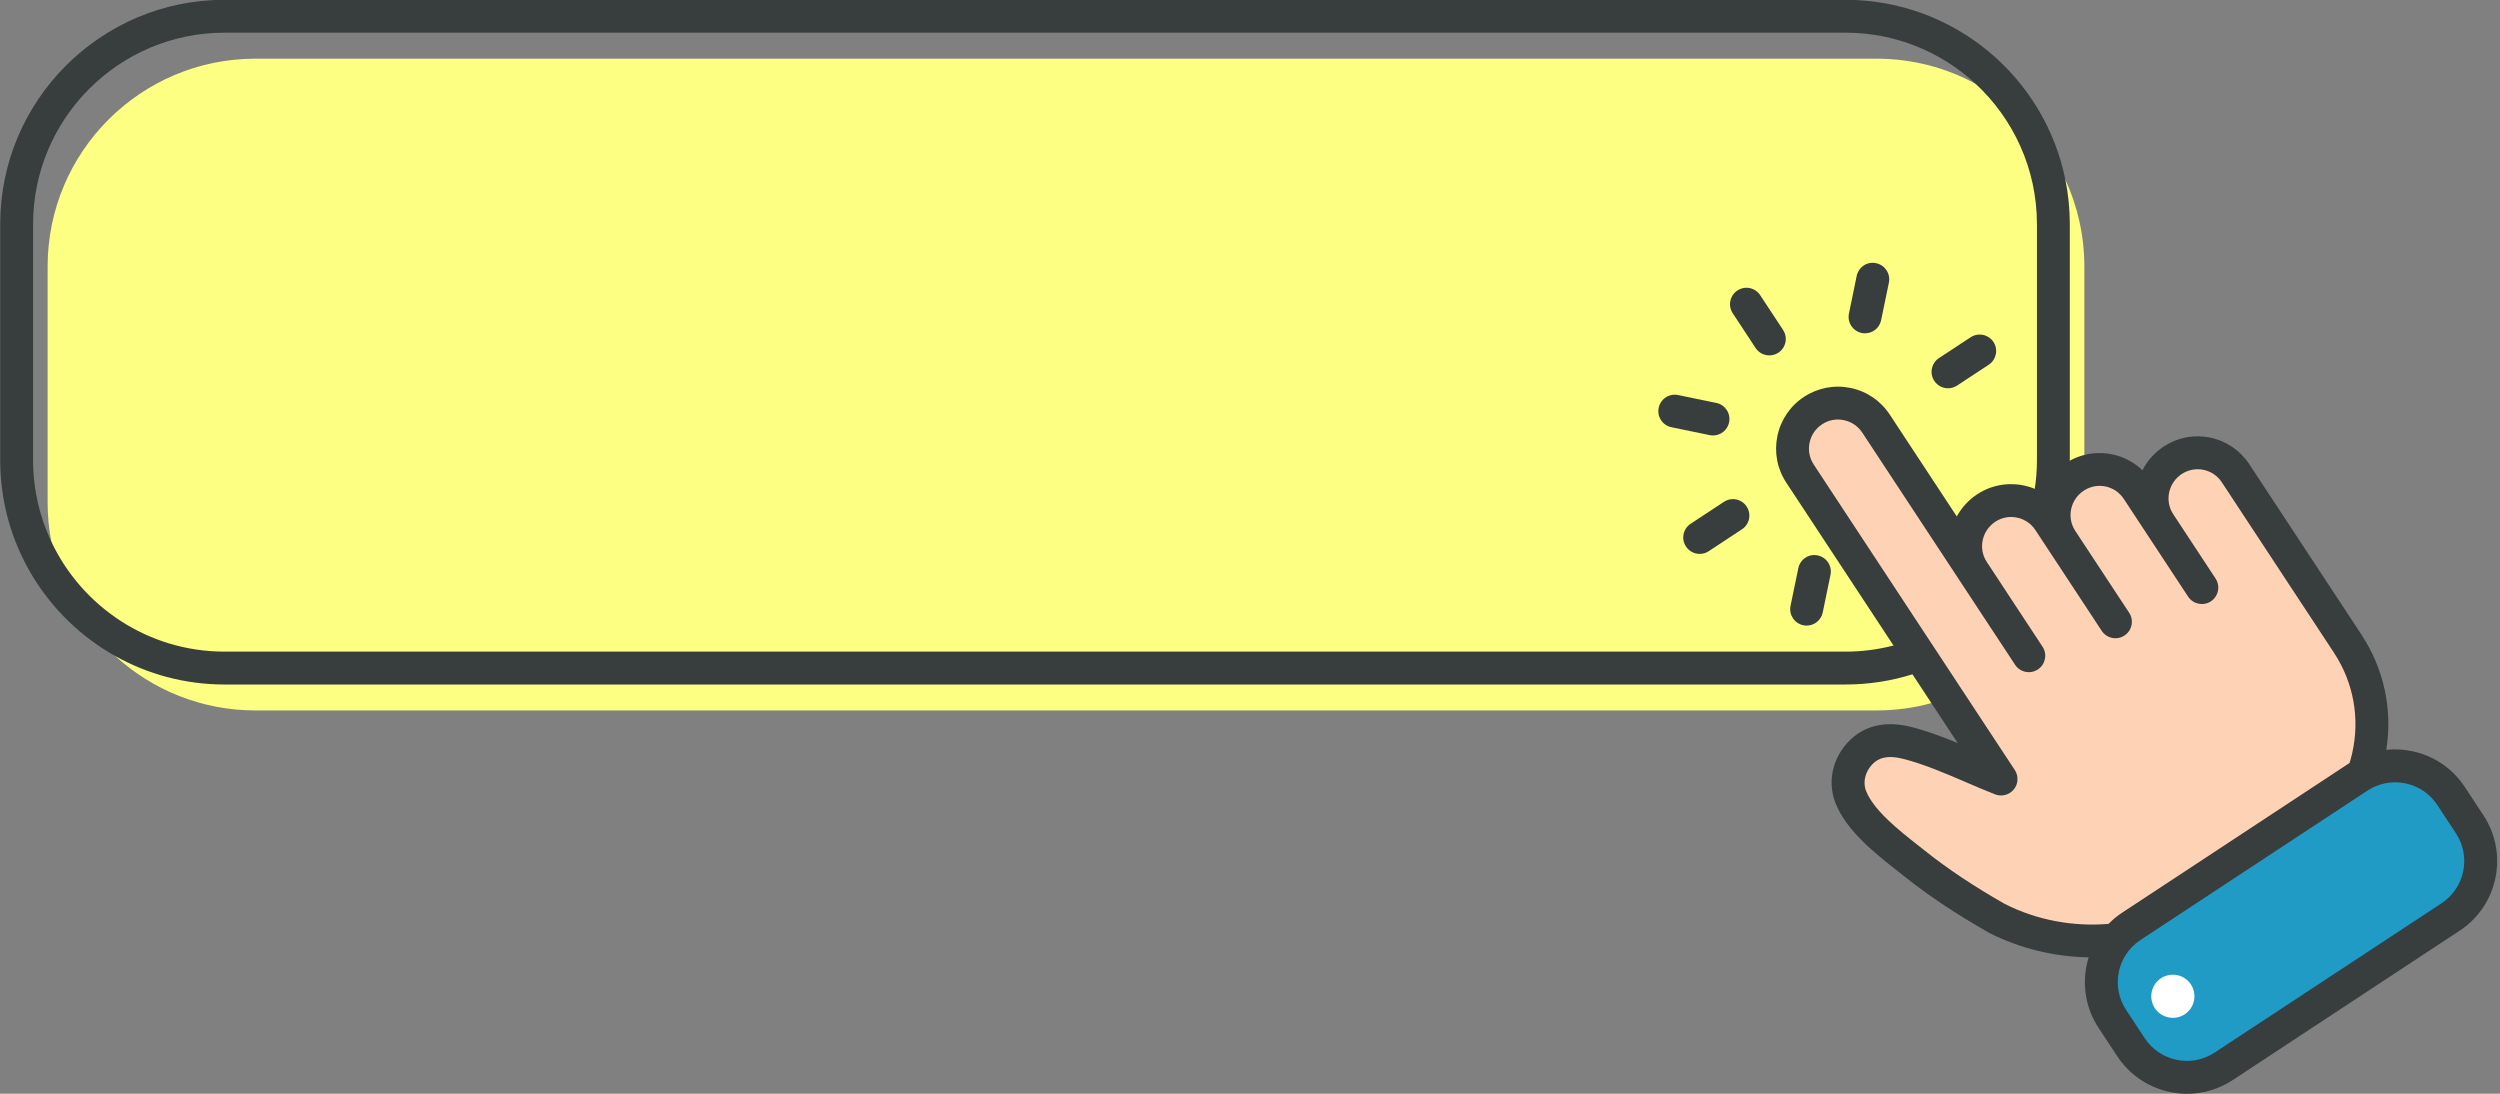
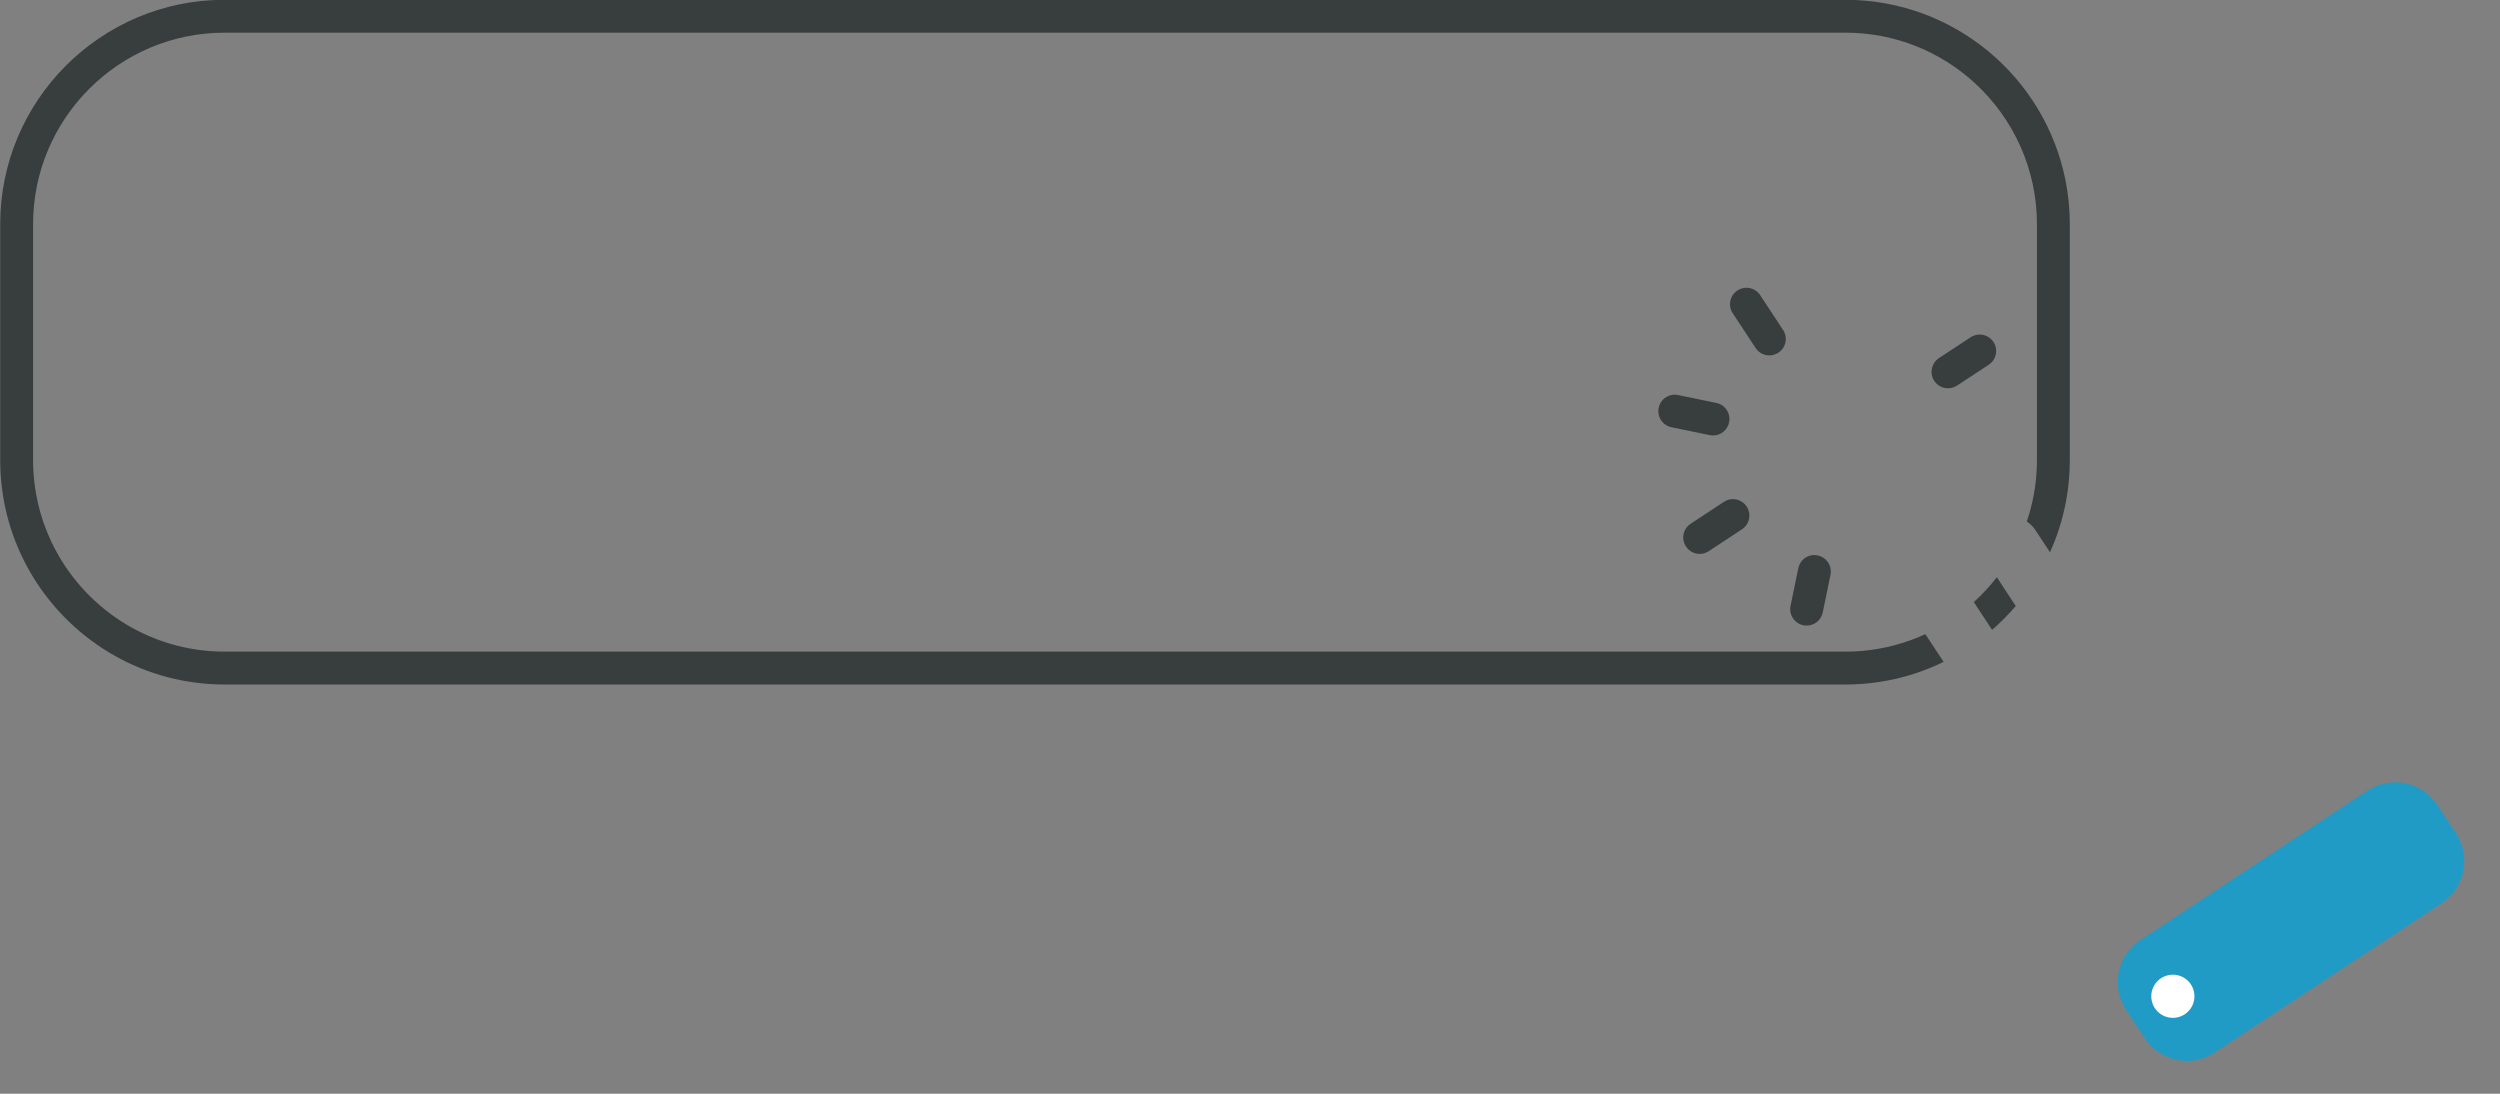
<svg xmlns="http://www.w3.org/2000/svg" fill="#000000" height="173.9" preserveAspectRatio="xMidYMid meet" version="1" viewBox="52.1 199.5 397.5 173.9" width="397.5" zoomAndPan="magnify">
  <rect x="52.1" y="199.5" width="397.5" height="173.9" fill="#808080" stroke="none" />
  <g>
    <g id="change1_1">
-       <path d="M 383.512 241.883 L 383.512 277.461 C 383.477 277.473 383.449 277.492 383.422 277.512 C 381.281 278.922 380.668 281.777 382.059 283.895 C 382.059 283.895 382.062 283.895 382.062 283.902 L 382.984 285.305 C 382.578 287.594 381.93 289.801 381.07 291.895 L 378.051 287.312 L 377.695 286.773 L 375.715 283.762 C 375.348 283.211 374.887 282.762 374.363 282.426 C 372.883 281.477 370.922 281.422 369.352 282.457 C 367.215 283.863 366.602 286.73 367.996 288.848 L 369.598 291.281 L 372.605 295.859 L 375.77 300.66 L 375.77 300.664 C 374.621 302.027 373.367 303.301 372.016 304.461 L 368.844 299.645 L 368.84 299.645 L 365.938 295.234 L 365.938 295.23 L 363.629 291.723 L 348.203 268.289 C 347.523 267.262 346.488 266.555 345.277 266.305 C 344.062 266.047 342.832 266.285 341.805 266.969 C 340.773 267.648 340.066 268.688 339.82 269.895 C 339.57 271.105 339.809 272.34 340.488 273.371 L 358.23 300.328 L 361.133 304.738 L 364.238 309.457 C 363.562 309.77 362.875 310.062 362.168 310.324 C 361.199 310.691 360.207 311.016 359.191 311.293 C 356.406 312.059 353.48 312.461 350.453 312.461 L 92.727 312.461 C 84.145 312.461 76.32 309.188 70.441 303.82 C 65.277 299.105 61.617 292.773 60.258 285.625 C 59.871 283.613 59.672 281.531 59.672 279.402 L 59.672 241.883 C 59.672 223.629 74.469 208.828 92.727 208.828 L 350.453 208.828 C 356.156 208.828 361.527 210.273 366.211 212.816 L 366.215 212.816 C 372.469 216.219 377.504 221.574 380.492 228.07 C 382.43 232.273 383.512 236.953 383.512 241.883" fill="#fdff83" />
-     </g>
+       </g>
    <g id="change2_1">
      <path d="M 365.938 295.23 L 365.938 295.234 L 368.84 299.645 L 368.844 299.645 C 370.188 298.477 371.449 297.211 372.605 295.859 L 369.598 291.281 C 368.496 292.707 367.27 294.027 365.938 295.23 Z M 380.492 228.07 C 377.207 211.773 362.777 199.469 345.527 199.469 L 87.801 199.469 C 68.133 199.469 52.133 215.469 52.133 235.137 L 52.133 272.66 C 52.133 286.039 59.527 297.715 70.441 303.82 C 75.582 306.695 81.504 308.336 87.801 308.336 L 345.527 308.336 C 349.234 308.336 352.812 307.77 356.18 306.715 C 357.172 306.402 358.145 306.051 359.098 305.656 C 359.789 305.371 360.465 305.062 361.133 304.738 L 358.23 300.328 C 357.555 300.645 356.863 300.93 356.16 301.191 C 355.184 301.559 354.188 301.875 353.168 302.137 C 350.727 302.77 348.164 303.109 345.527 303.109 L 87.801 303.109 C 75.648 303.109 65.137 295.949 60.258 285.625 C 58.398 281.688 57.359 277.297 57.359 272.66 L 57.359 235.137 C 57.359 218.355 71.016 204.695 87.801 204.695 L 345.527 204.695 C 353.504 204.695 360.777 207.777 366.211 212.816 L 366.215 212.816 C 372.215 218.387 375.973 226.332 375.973 235.137 L 375.973 272.66 C 375.973 274.211 375.855 275.734 375.629 277.227 C 375.512 277.992 375.371 278.754 375.195 279.504 C 374.965 280.5 374.691 281.477 374.363 282.426 C 374.887 282.762 375.348 283.211 375.715 283.762 L 377.695 286.773 L 378.051 287.312 C 378.555 286.191 379.008 285.039 379.395 283.863 C 379.426 283.785 379.449 283.703 379.473 283.625 C 379.746 282.785 379.988 281.93 380.195 281.066 C 380.586 279.48 380.859 277.855 381.023 276.195 C 381.137 275.062 381.195 273.91 381.199 272.75 L 381.199 235.137 C 381.199 232.723 380.957 230.352 380.492 228.07 Z M 369.598 291.281 C 368.496 292.707 367.27 294.027 365.938 295.23 L 365.938 295.234 L 368.84 299.645 L 368.844 299.645 C 370.188 298.477 371.449 297.211 372.605 295.859 L 369.598 291.281" fill="#383d3d" />
    </g>
    <g id="change2_2">
      <path d="M 395.156 355.621 C 393.602 356.645 393.176 358.727 394.195 360.281 C 395.219 361.828 397.301 362.262 398.855 361.238 C 400.402 360.219 400.832 358.133 399.809 356.582 C 398.793 355.027 396.703 354.598 395.156 355.621" fill="#383d3d" />
    </g>
    <g id="change2_3">
-       <path d="M 446.961 329.129 L 443.996 324.621 C 442.051 321.668 439.07 319.645 435.602 318.934 C 434.238 318.645 432.863 318.578 431.52 318.723 C 432.543 312.316 431.16 305.863 427.555 300.387 L 409.73 273.301 C 408.285 271.109 406.078 269.613 403.504 269.078 C 400.926 268.551 398.316 269.059 396.125 270.5 C 394.641 271.48 393.504 272.793 392.75 274.27 C 390.289 271.906 386.77 271.004 383.512 271.836 C 382.719 272.035 381.941 272.34 381.199 272.75 C 380.977 272.875 380.762 273.004 380.547 273.145 C 378.773 274.312 377.5 275.953 376.777 277.785 C 376.406 277.574 376.023 277.387 375.629 277.227 C 372.723 276.031 369.297 276.238 366.477 278.09 C 365.074 279.012 363.984 280.23 363.23 281.613 L 352.57 265.418 C 351.125 263.219 348.91 261.715 346.336 261.184 C 343.77 260.652 341.133 261.16 338.934 262.602 C 336.73 264.051 335.234 266.266 334.703 268.844 C 334.172 271.418 334.672 274.043 336.121 276.242 L 353.168 302.137 L 359.191 311.293 L 363.371 317.645 C 360.949 316.645 358.477 315.719 355.969 315.086 C 352.387 314.172 349.266 314.695 346.938 316.57 C 343.656 319.219 342.465 323.508 343.969 327.246 C 345.738 331.648 350.246 335.195 353.871 338.035 L 354.918 338.863 C 358.766 341.93 363.133 344.84 368.379 347.824 C 373.332 350.336 378.758 351.625 384.195 351.715 C 384.07 352.129 383.961 352.551 383.875 352.98 C 383.16 356.449 383.836 359.988 385.781 362.945 L 388.746 367.445 C 391.289 371.312 395.527 373.41 399.84 373.41 C 402.34 373.41 404.867 372.707 407.105 371.227 L 443.176 347.484 C 446.137 345.539 448.156 342.555 448.871 339.09 C 449.586 335.621 448.906 332.078 446.961 329.129" fill="#383d3d" />
-     </g>
+       </g>
    <g id="change2_4">
      <path d="M 335.605 251.957 L 331.969 246.434 C 331.18 245.227 329.559 244.891 328.352 245.688 C 327.145 246.48 326.809 248.102 327.605 249.305 L 331.242 254.828 C 331.742 255.594 332.578 256.008 333.43 256.008 C 333.922 256.008 334.418 255.867 334.863 255.574 C 336.07 254.781 336.402 253.16 335.605 251.957" fill="#383d3d" />
    </g>
    <g id="change2_5">
      <path d="M 324.473 268.738 C 325.688 268.738 326.773 267.887 327.027 266.652 C 327.32 265.238 326.406 263.855 324.996 263.566 L 318.918 262.312 C 317.512 262.016 316.121 262.93 315.832 264.344 C 315.539 265.758 316.449 267.141 317.863 267.43 L 323.941 268.684 C 324.117 268.723 324.297 268.738 324.473 268.738" fill="#383d3d" />
    </g>
    <g id="change2_6">
      <path d="M 326.199 279.297 L 320.914 282.777 C 319.707 283.57 319.371 285.188 320.172 286.395 C 320.672 287.16 321.504 287.57 322.355 287.57 C 322.848 287.57 323.344 287.434 323.785 287.141 L 329.074 283.656 C 330.281 282.863 330.613 281.246 329.816 280.039 C 329.027 278.832 327.41 278.5 326.199 279.297" fill="#383d3d" />
    </g>
    <g id="change2_7">
      <path d="M 341.117 287.816 C 339.703 287.496 338.32 288.43 338.031 289.848 L 336.797 295.828 C 336.504 297.238 337.418 298.625 338.828 298.914 C 339.008 298.953 339.184 298.969 339.359 298.969 C 340.574 298.969 341.66 298.117 341.914 296.883 L 343.148 290.902 C 343.441 289.492 342.527 288.105 341.117 287.816" fill="#383d3d" />
    </g>
    <g id="change2_8">
      <path d="M 361.836 261.238 C 362.328 261.238 362.824 261.098 363.27 260.809 L 368.312 257.492 C 369.516 256.695 369.852 255.074 369.059 253.871 C 368.266 252.668 366.645 252.336 365.438 253.121 L 360.395 256.438 C 359.191 257.234 358.855 258.855 359.648 260.059 C 360.148 260.82 360.984 261.238 361.836 261.238" fill="#383d3d" />
    </g>
    <g id="change2_9">
-       <path d="M 348.113 252.445 C 348.289 252.48 348.469 252.496 348.645 252.496 C 349.859 252.496 350.945 251.648 351.199 250.41 L 352.434 244.434 C 352.723 243.02 351.812 241.637 350.398 241.348 C 348.992 241.027 347.605 241.957 347.312 243.379 L 346.082 249.355 C 345.789 250.77 346.699 252.152 348.113 252.445" fill="#383d3d" />
-     </g>
+       </g>
    <g id="change3_1">
-       <path d="M 426.102 319.25 C 425.98 319.781 425.84 320.301 425.684 320.816 C 425.672 320.824 425.652 320.832 425.641 320.84 L 389.57 344.582 C 388.758 345.113 388.02 345.723 387.363 346.398 C 381.715 346.867 375.973 345.812 370.852 343.223 C 365.957 340.434 361.805 337.672 358.172 334.773 L 357.094 333.926 C 354.129 331.594 350.066 328.402 348.816 325.297 C 348.188 323.73 348.77 321.812 350.223 320.641 C 351.234 319.816 352.73 319.656 354.684 320.152 C 357.934 320.973 361.301 322.418 364.559 323.816 C 366.16 324.512 367.75 325.191 369.32 325.805 C 370.379 326.211 371.586 325.895 372.301 325.012 C 373.02 324.125 373.078 322.883 372.453 321.934 L 364.238 309.457 L 361.133 304.738 L 358.23 300.328 L 340.488 273.371 C 339.809 272.34 339.57 271.105 339.82 269.895 C 340.066 268.688 340.773 267.648 341.805 266.969 C 342.832 266.285 344.062 266.047 345.277 266.305 C 346.488 266.555 347.523 267.262 348.203 268.289 L 363.629 291.723 L 365.938 295.23 L 365.938 295.234 L 368.84 299.645 L 368.844 299.645 L 372.016 304.461 L 372.496 305.195 C 372.746 305.578 373.082 305.875 373.461 306.07 C 373.648 306.172 373.852 306.246 374.055 306.297 C 374.16 306.32 374.266 306.34 374.371 306.355 C 374.477 306.371 374.582 306.375 374.688 306.375 C 374.703 306.375 374.715 306.371 374.73 306.371 C 374.805 306.375 374.871 306.371 374.941 306.359 C 374.945 306.359 374.945 306.359 374.945 306.359 C 374.965 306.359 374.984 306.355 375.004 306.352 C 375.082 306.344 375.16 306.328 375.242 306.312 C 375.301 306.301 375.363 306.281 375.422 306.266 C 375.66 306.195 375.895 306.086 376.117 305.945 C 377.324 305.148 377.656 303.527 376.863 302.324 L 375.77 300.664 L 375.77 300.66 L 372.605 295.859 L 369.598 291.281 L 367.996 288.848 C 366.602 286.73 367.215 283.863 369.352 282.457 C 370.922 281.422 372.883 281.477 374.363 282.426 C 374.887 282.762 375.348 283.211 375.715 283.762 L 377.695 286.773 L 378.051 287.312 L 381.07 291.895 L 386.273 299.805 C 386.309 299.848 386.34 299.895 386.371 299.941 C 386.426 300.012 386.48 300.074 386.535 300.137 C 386.738 300.359 386.977 300.543 387.234 300.676 C 387.422 300.777 387.625 300.852 387.828 300.902 C 387.93 300.926 388.035 300.945 388.141 300.961 C 388.246 300.977 388.355 300.98 388.461 300.98 C 388.477 300.98 388.488 300.977 388.504 300.977 C 388.555 300.98 388.609 300.977 388.66 300.969 C 388.676 300.969 388.688 300.965 388.703 300.965 C 388.746 300.961 388.785 300.957 388.824 300.949 C 388.836 300.949 388.84 300.945 388.848 300.945 C 388.902 300.938 388.953 300.93 389.012 300.918 C 389.074 300.906 389.133 300.891 389.195 300.871 C 389.316 300.84 389.434 300.793 389.547 300.738 C 389.664 300.684 389.781 300.617 389.891 300.547 C 391.098 299.754 391.434 298.133 390.637 296.93 L 382.984 285.305 L 382.062 283.902 C 382.062 283.895 382.059 283.895 382.059 283.895 C 380.668 281.777 381.281 278.922 383.422 277.512 C 383.449 277.492 383.477 277.473 383.512 277.461 C 385.617 276.121 388.41 276.738 389.777 278.82 L 393.27 284.121 C 393.27 284.125 393.273 284.125 393.273 284.129 L 400.008 294.363 C 400.805 295.566 402.43 295.898 403.629 295.113 C 403.867 294.957 404.074 294.77 404.238 294.555 C 404.273 294.516 404.309 294.469 404.336 294.426 C 404.398 294.336 404.453 294.242 404.504 294.148 C 404.527 294.102 404.555 294.055 404.574 294.004 C 404.934 293.215 404.887 292.27 404.379 291.492 L 397.645 281.258 C 396.25 279.141 396.859 276.277 398.996 274.867 C 400.027 274.199 401.242 273.957 402.453 274.203 C 403.652 274.449 404.684 275.148 405.363 276.172 L 423.188 303.262 C 426.316 308.02 427.352 313.691 426.102 319.25" fill="#fed2b5" />
-     </g>
+       </g>
    <g id="change4_1">
      <path d="M 442.594 332.004 L 439.633 327.496 C 438.453 325.707 436.645 324.48 434.547 324.051 C 434.004 323.938 433.457 323.883 432.91 323.883 C 431.887 323.883 430.871 324.082 429.926 324.469 C 429.438 324.664 428.965 324.914 428.516 325.207 L 426.008 326.859 L 394.496 347.602 L 392.441 348.953 C 391.48 349.586 390.68 350.398 390.082 351.344 C 389.566 352.156 389.188 353.062 388.992 354.035 C 388.559 356.137 388.973 358.277 390.148 360.07 L 393.113 364.574 C 395.547 368.27 400.527 369.301 404.23 366.859 L 440.305 343.121 C 442.094 341.941 443.316 340.133 443.75 338.031 C 444.188 335.934 443.773 333.793 442.594 332.004" fill="#209bc6" />
    </g>
    <g id="change5_1">
      <path d="M 401.016 357.906 C 401.016 356.012 399.48 354.477 397.586 354.477 C 395.691 354.477 394.152 356.012 394.152 357.906 C 394.152 359.801 395.691 361.336 397.586 361.336 C 399.48 361.336 401.016 359.801 401.016 357.906" fill="#ffffff" />
    </g>
  </g>
</svg>